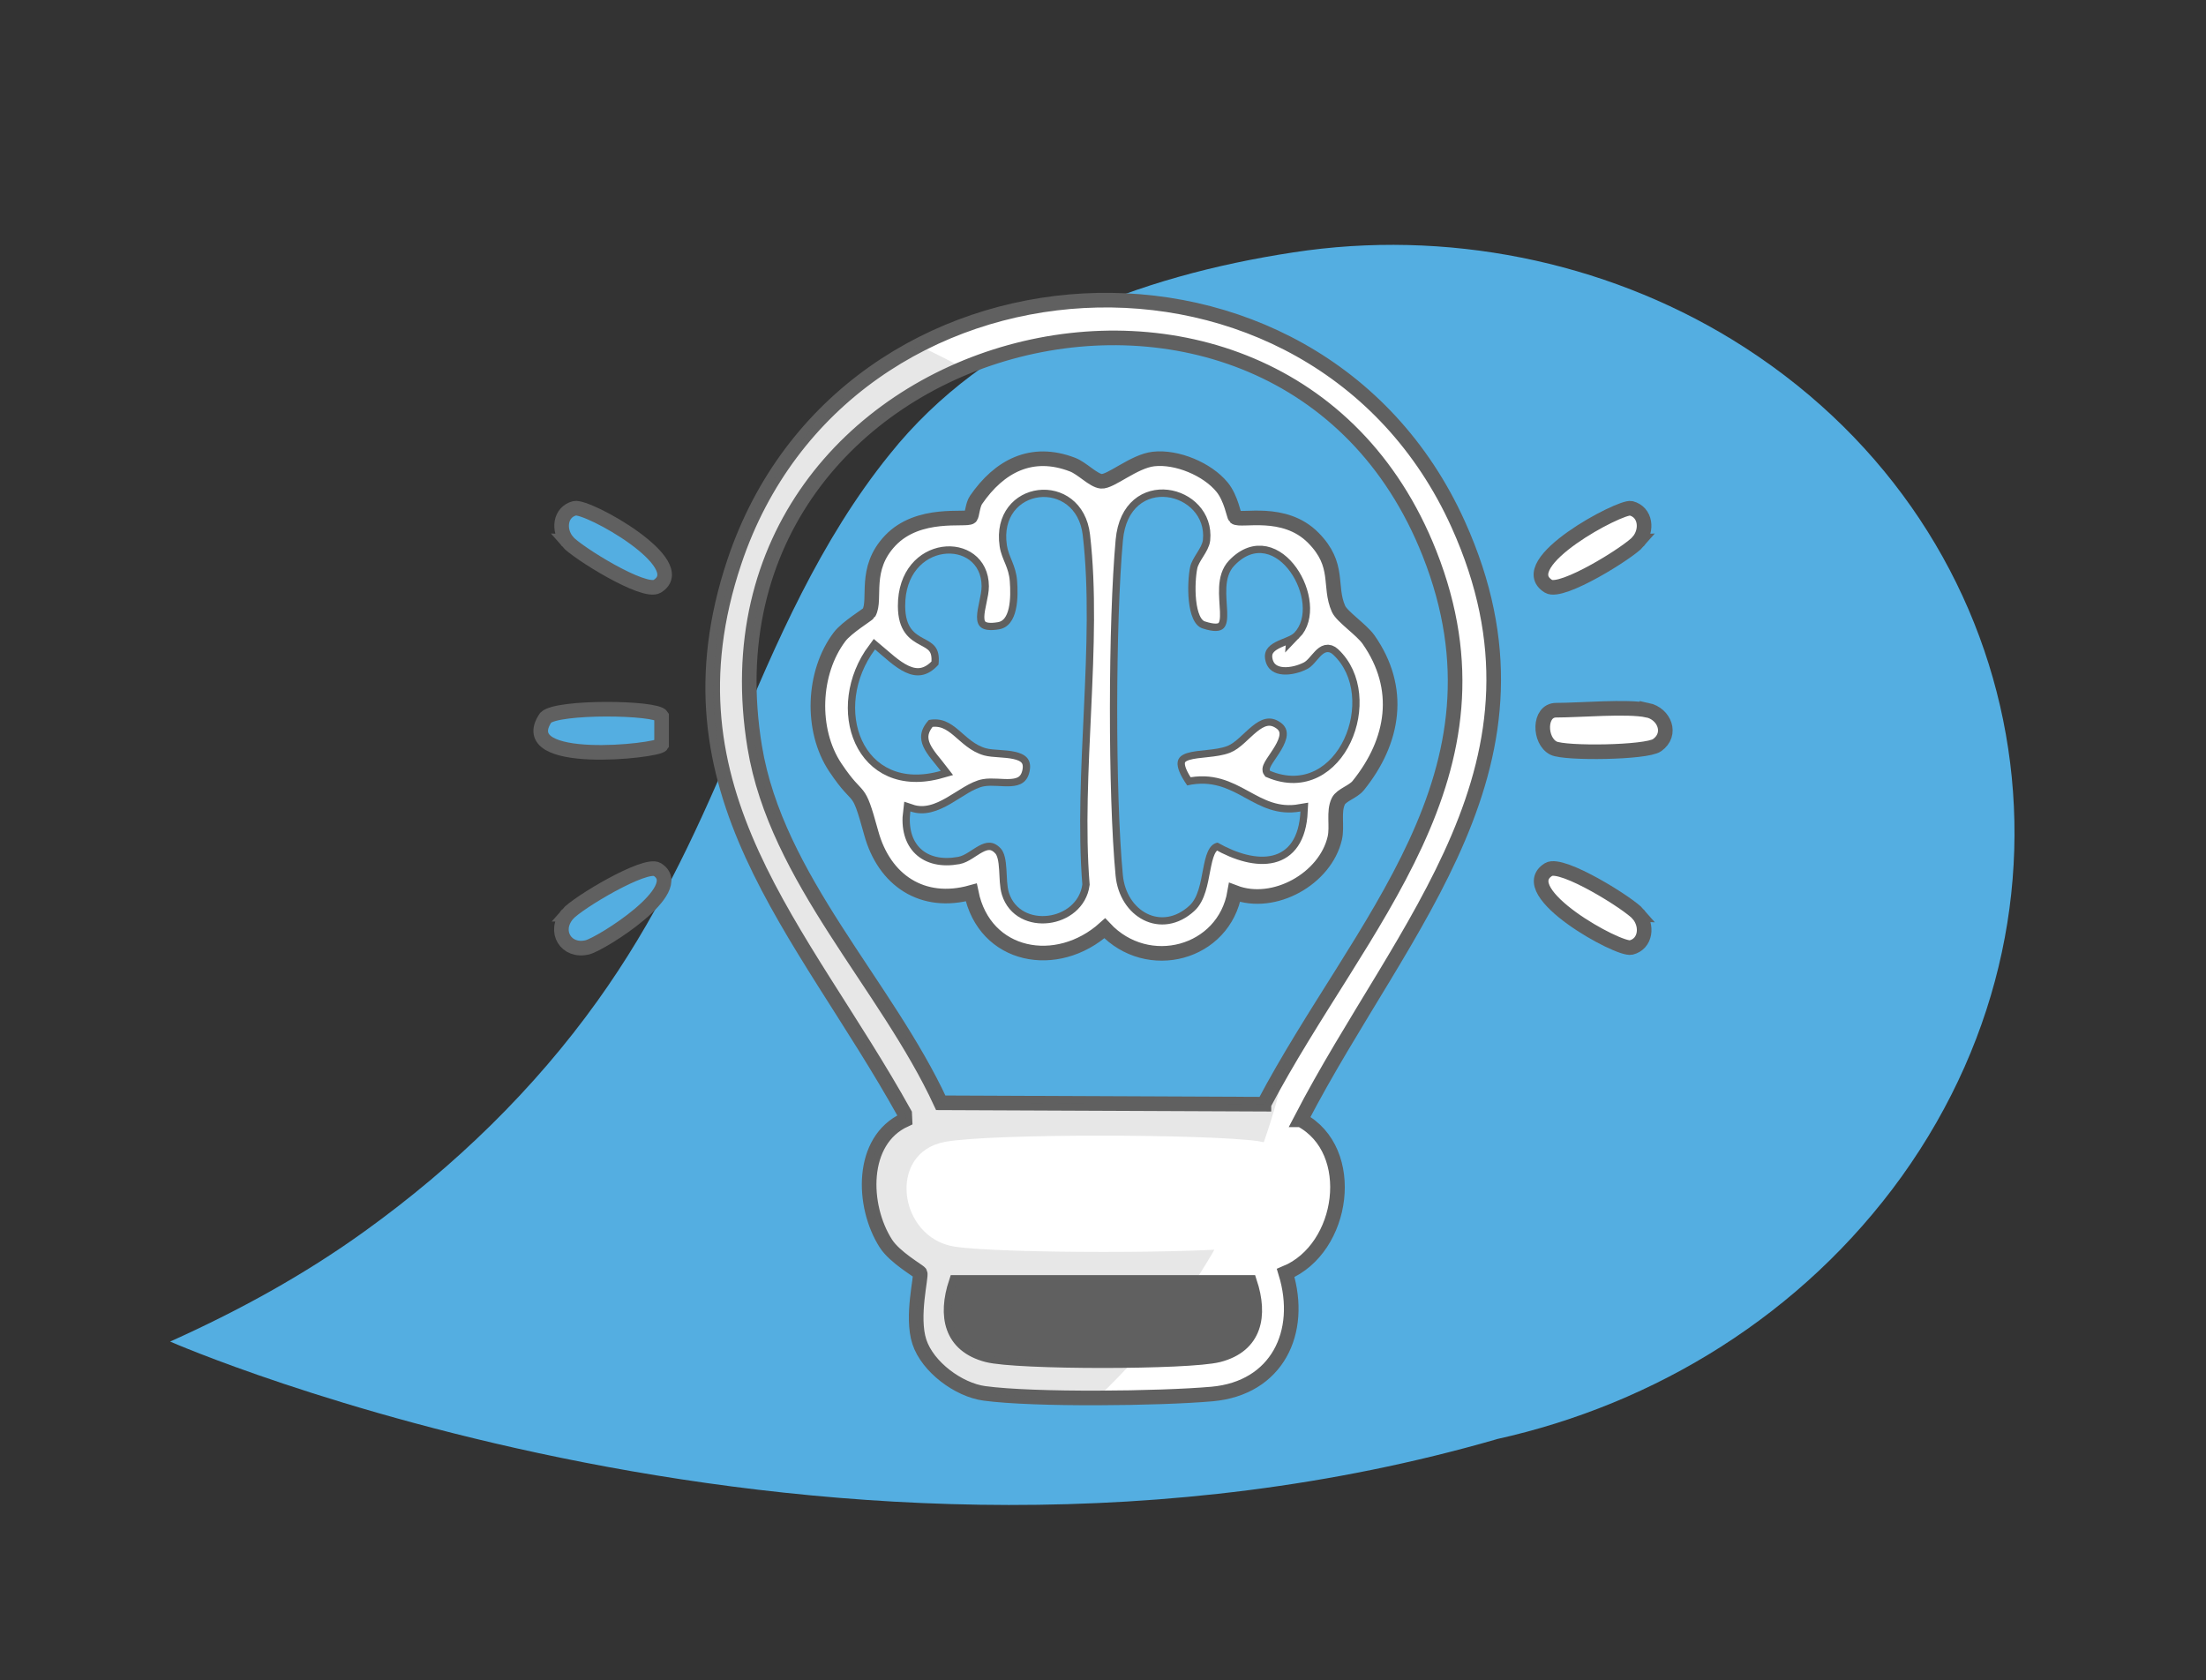
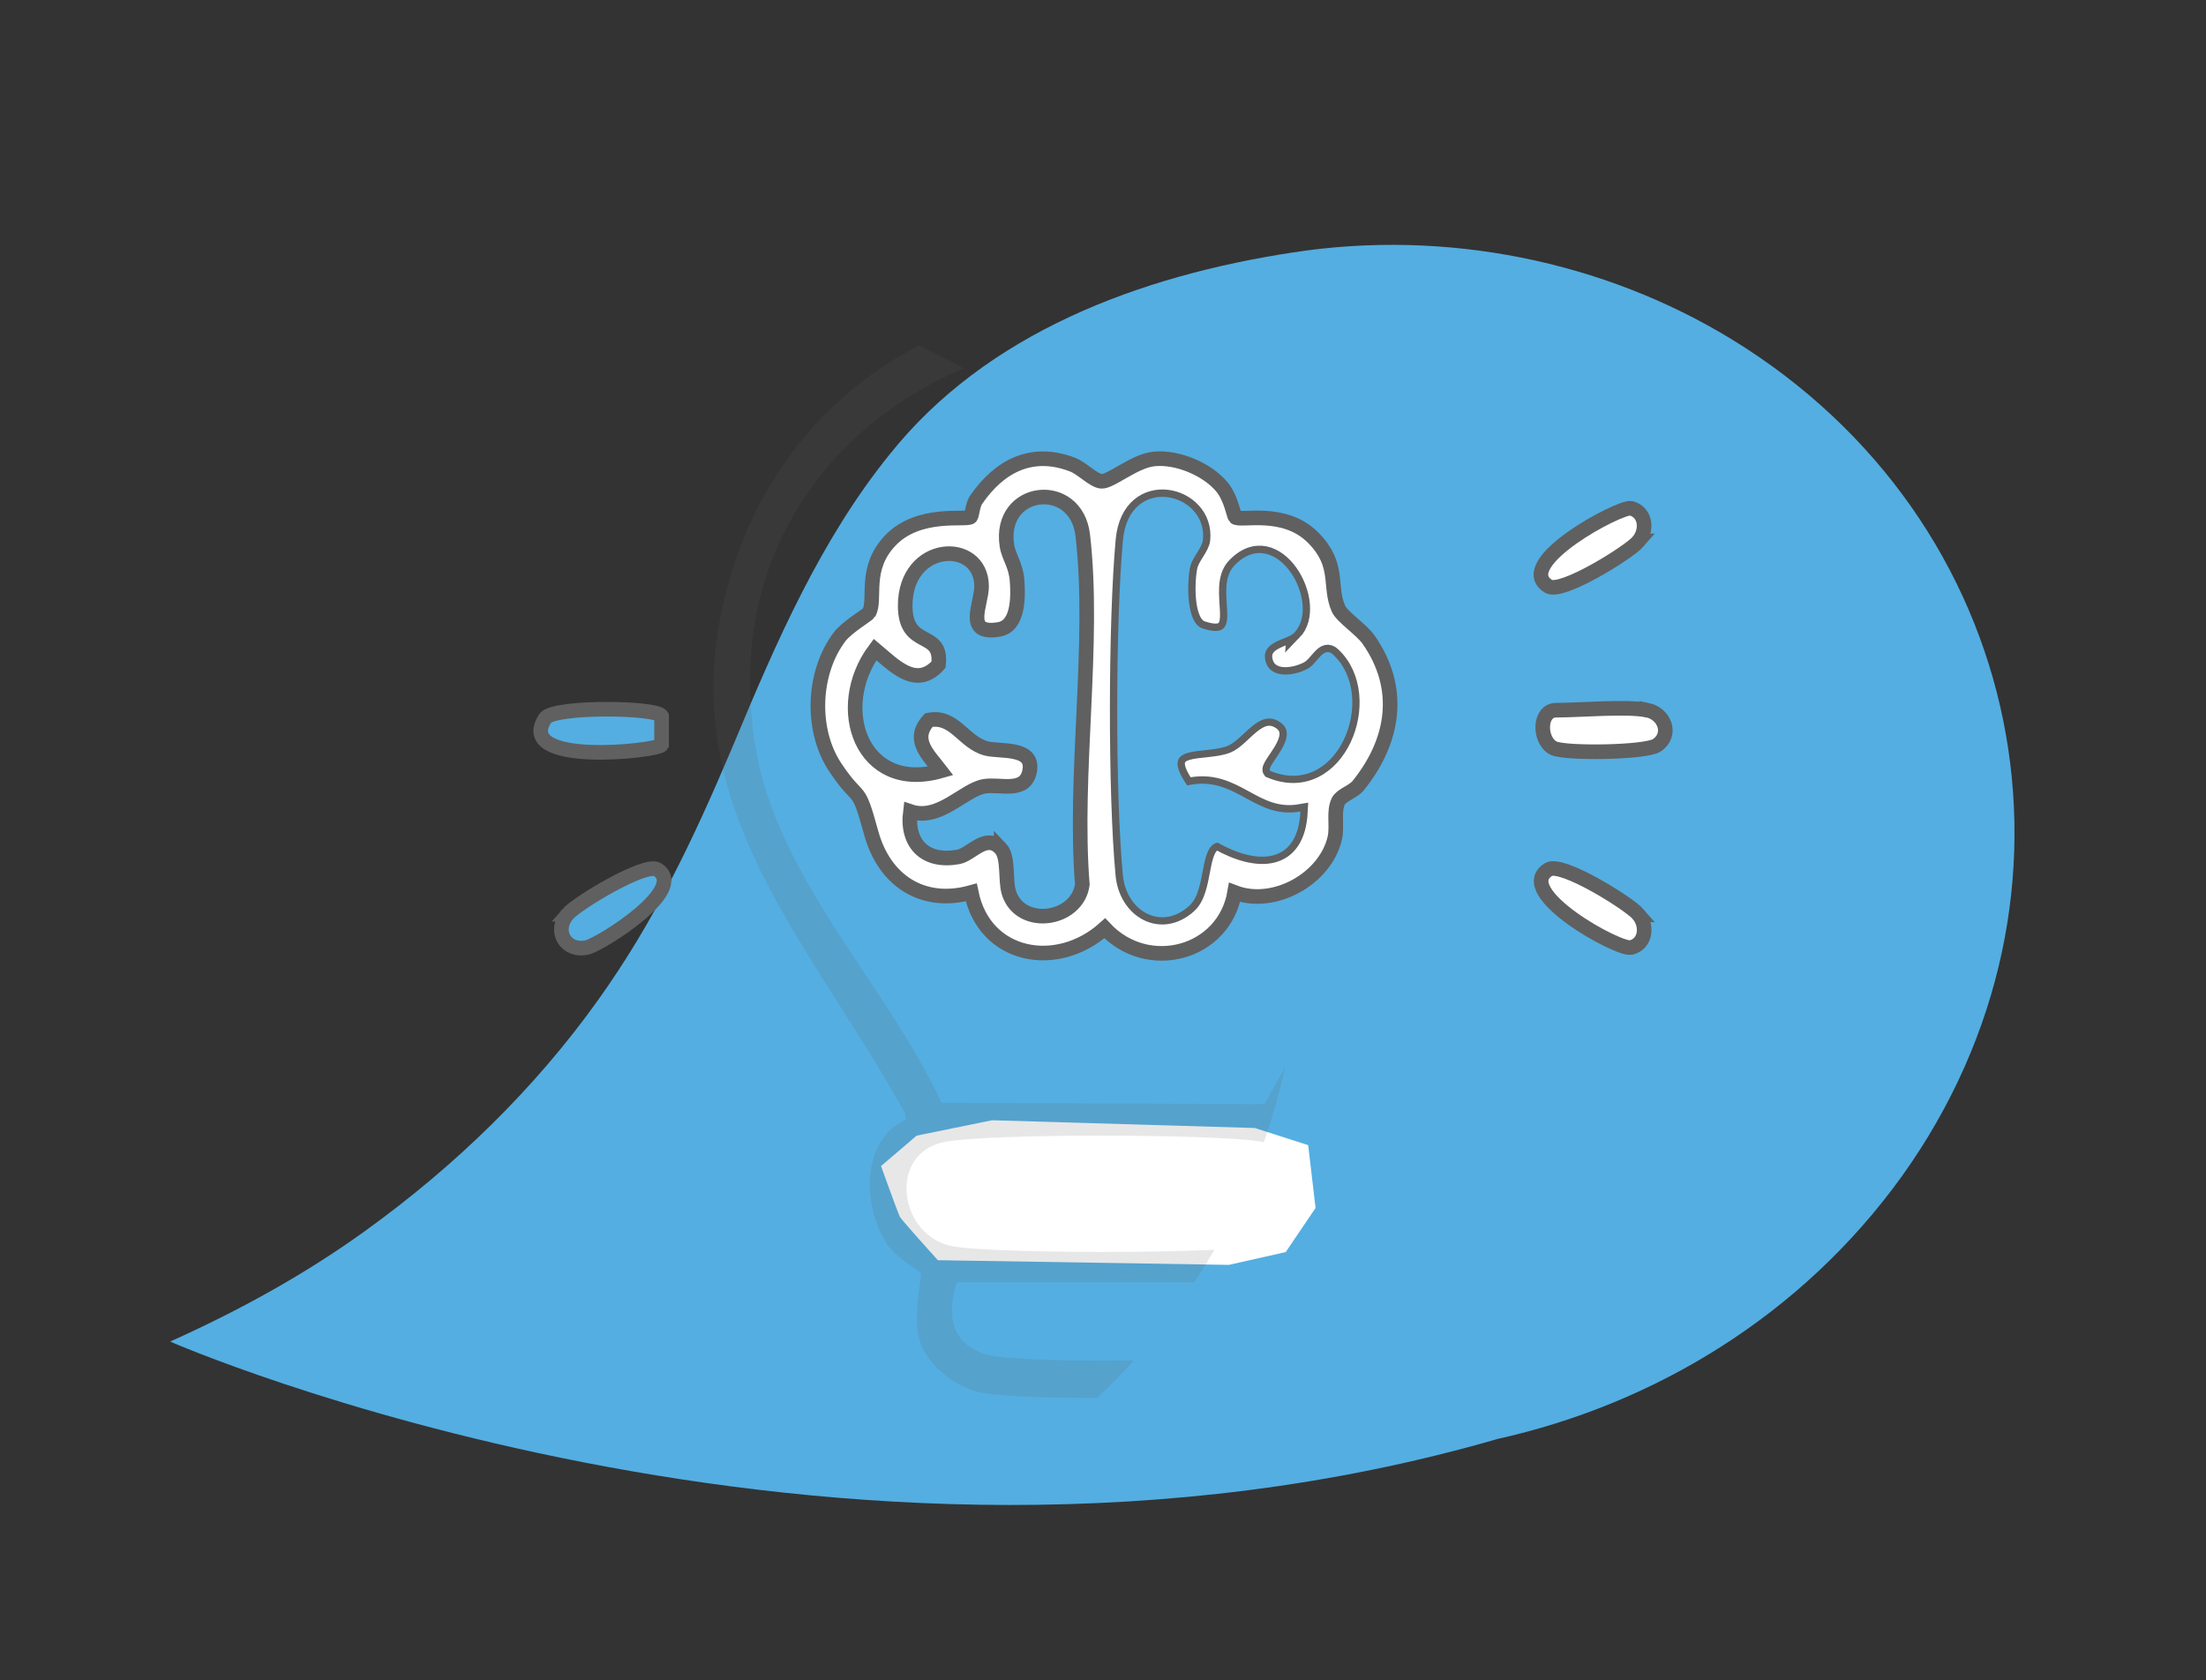
<svg xmlns="http://www.w3.org/2000/svg" id="Capa_1" viewBox="0 0 302 230">
  <rect x="0" y="0" width="302" height="230" fill="#333333" stroke="none" />
  <defs>
    <style>.cls-1,.cls-2{stroke-width:2px;}.cls-1,.cls-2,.cls-3{stroke:#606060;stroke-miterlimit:10;}.cls-1,.cls-4{fill:#54aee1;}.cls-2,.cls-5{fill:#fff;}.cls-6{opacity:.15;}.cls-6,.cls-3{fill:#606060;}.cls-7{fill:none;}.cls-8{clip-path:url(#clippath);}</style>
    <clipPath id="clippath">
      <path class="cls-7" d="M178.18,153.31c7.86,4.19,5.98,17.63-2.07,20.97,2.49,8.14-1.19,15.78-10.09,16.57-7.11.63-24.33.84-31.17-.09-3.53-.48-7.76-3.61-8.89-7.06s.33-9.01.1-9.42c-.16-.27-3.45-2.11-4.68-4.03-3.31-5.16-3.53-14.12,2.61-16.94l-.04-.84c-14.02-25.25-33.84-44.1-23.32-75.54,15.06-45.02,79.48-48.62,99.1-5.14,14.77,32.74-7.55,54.51-21.56,81.52ZM173.13,151.16c13.13-24.86,34.66-45.08,22.66-75.41-20.52-51.9-101.73-30.41-92.37,26.51,2.96,18.02,17.99,32.54,25.47,48.72l44.24.19ZM129.41,156.32c-8.02,1.44-6.43,13.16,1.27,14.35,6.31.97,34.51.97,40.82,0,7.82-1.21,9.44-13.22.67-14.45-6.81-.95-36.28-1.06-42.76.1ZM171.2,175.57h-40.21c-1.49,4.54-.73,8.63,4.29,9.93,4.08,1.05,27.59,1.04,31.64,0,5.03-1.29,5.77-5.42,4.29-9.93Z" />
    </clipPath>
  </defs>
  <path class="cls-4" d="M204.89,197.04c-91.07,26.29-181.6-13.37-181.6-13.37,9.41-4.23,18.4-9.16,26.67-15.13,12.35-8.89,23.21-19.46,31.84-31.52,7.8-10.88,13.13-22.17,18.23-34.18.18-.42.36-.89.54-1.28,5.63-13.5,11.75-27.64,21.22-39.35,13.25-16.6,34.12-24.43,55.22-27.65,20.93-3.23,42.51,1.17,60.07,11.9,40.41,24.74,50.9,76.05,23.27,114.6-13.61,18.9-33.7,31.16-55.46,35.97Z" />
-   <path class="cls-2" d="M178.08,153.31c7.86,4.19,5.98,17.63-2.07,20.97,2.49,8.14-1.19,15.78-10.09,16.57-7.11.63-24.33.84-31.17-.09-3.53-.48-7.76-3.61-8.89-7.06s.33-9.01.1-9.42c-.16-.27-3.45-2.11-4.68-4.03-3.31-5.16-3.53-14.12,2.61-16.94l-.04-.84c-14.02-25.25-33.84-44.1-23.32-75.54,15.06-45.02,79.48-48.62,99.1-5.14,14.77,32.74-7.55,54.51-21.56,81.52ZM173.03,151.16c13.13-24.86,34.66-45.08,22.66-75.41-20.52-51.9-101.73-30.41-92.37,26.51,2.96,18.02,17.99,32.54,25.47,48.72l44.24.19ZM129.31,156.32c-8.02,1.44-6.43,13.16,1.27,14.35,6.31.97,34.51.97,40.82,0,7.82-1.21,9.44-13.22.67-14.45-6.81-.95-36.28-1.06-42.76.1ZM171.09,175.57h-40.21c-1.49,4.54-.73,8.63,4.29,9.93,4.08,1.05,27.59,1.04,31.64,0,5.03-1.29,5.77-5.42,4.29-9.93Z" />
  <path class="cls-1" d="M90.57,98.02v3.96c-.52.85-20.45,3.04-15.86-3.73,1.59-1.58,15.14-1.42,15.86-.23Z" />
  <path class="cls-2" d="M225.52,97.22c2.33.49,3.47,3.29,1.33,4.8-1.47,1.04-12.58,1.18-14.16.41-2.02-.99-2.07-5.2.35-5.2,3.29,0,9.72-.58,12.48,0Z" />
-   <path class="cls-1" d="M77.7,74.15c-1.34-1.56-1.04-4.06.97-4.56,1.71-.43,16.24,7.63,11.3,10.68-1.8,1.11-11.06-4.7-12.28-6.12Z" />
  <path class="cls-1" d="M77.7,125.16c1.29-1.51,10.65-7.13,12.28-6.12,4.33,2.69-7.71,10.19-9.55,10.65-2.91.73-4.74-2.18-2.73-4.53Z" />
  <path class="cls-2" d="M224.27,125.16c1.34,1.56,1.04,4.06-.97,4.56-1.71.43-16.24-7.63-11.3-10.68,1.8-1.11,11.06,4.7,12.28,6.12Z" />
  <path class="cls-2" d="M224.27,74.15c-1.22,1.42-10.48,7.23-12.28,6.12-5.05-3.12,9.88-11.04,11.3-10.68,2.01.51,2.31,3,.97,4.56Z" />
-   <path class="cls-5" d="M129.31,156.32c6.48-1.16,35.95-1.06,42.76-.1,8.76,1.23,7.14,13.25-.67,14.45-6.31.97-34.51.97-40.82,0-7.69-1.19-9.29-12.91-1.27-14.35Z" />
-   <path class="cls-3" d="M171.09,175.57c1.48,4.51.75,8.63-4.29,9.93-4.04,1.04-27.55,1.05-31.64,0-5.02-1.29-5.77-5.39-4.29-9.93h40.21Z" />
  <path class="cls-2" d="M169.09,70.8c.72.63,6.71-1.21,10.7,2.83,3.71,3.75,2.06,6.57,3.45,9.72.48,1.08,3.14,2.84,4.11,4.21,4.68,6.68,3.51,13.89-1.41,19.99-.7.87-2.3,1.29-2.72,2.14-.71,1.45-.11,3.42-.49,5.06-1.29,5.57-8.32,9.49-13.71,7.43-1.45,8.41-11.89,11.21-17.78,4.91-6.52,5.86-16.46,4.05-18.28-4.91-6.68,1.86-11.91-1.65-13.69-8.14-1.93-7.04-1.48-3.83-4.91-8.96s-3.11-13.03.58-17.9c.98-1.3,3.88-3.04,4.01-3.27,1.06-1.87-.79-6,2.93-9.91,3.89-4.09,10.39-2.71,10.99-3.23.21-.18.27-1.64.75-2.33,3.19-4.64,7.63-6.98,13.21-4.83,1.33.51,2.83,2.17,3.93,2.28,1.27.12,4.47-2.75,7.16-3.05,3.17-.36,7.37,1.38,9.39,3.86,1.24,1.52,1.62,3.96,1.79,4.11ZM136.95,116.11c1.19,1.24.62,4.36,1.17,6.11,1.56,4.94,9.37,3.86,10.05-1.12-1.21-15.09,1.77-33.07.06-47.81-.9-7.78-11.56-6.55-10.39,1.36.24,1.62,1.24,2.65,1.4,4.87s.2,6.2-2.48,6.65c-4.85.81-2.37-3.43-2.38-5.91-.03-6.53-10.5-6.12-10.46,2.73.03,5.95,5.14,3.17,4.56,8.01-3.06,3.43-6.1.08-8.69-2.08-5.93,7.95-1.84,19.71,9,16.63-1.66-2.18-4.12-4.26-1.63-6.97,3.52-.68,4.7,3.02,7.84,3.88,1.86.51,6.65-.29,5.95,3.15-.64,3.09-4.09,1.65-6.24,2.05-2.81.51-6.14,4.78-10.08,3.44-.57,4.45,2.08,7.04,6.55,6.22,1.84-.34,3.76-3.29,5.77-1.2ZM177.16,86.65c3.88-3.97-2.48-15.2-8.18-9.23-3.05,3.2,1.92,10.66-4.36,8.6-2.3-.75-2.11-6.43-1.69-8.41.28-1.32,1.63-2.57,1.75-3.72.67-6.51-10.11-9.09-10.95.07-1.02,11.23-1.07,34.65-.01,45.84.47,4.93,5.26,7.72,9.12,4.17,2.36-2.17,1.32-8.16,3.85-8.62,5.34,3.04,10.98,3.1,11.34-4.26-6.44,1.12-8.82-5.08-15.5-3.57-4.08-5.88,2.28-4.15,5.5-5.4,2.24-.86,4.37-5.27,7.27-3.22,2.75,1.94-1.99,5.86-1.43,6.62,9.32,3.92,14.82-10.16,8.63-15.91-1.35-1.25-2.14,1.24-3.52,1.96-1.88.98-5.11,1.41-5.73-1.08-.68-2.72,2.98-2.89,3.91-3.85Z" />
  <path class="cls-4" d="M177.16,86.65c-.93.96-4.6,1.14-3.91,3.85.63,2.49,3.85,2.06,5.73,1.08,1.37-.71,2.17-3.21,3.52-1.96,6.2,5.75.69,19.83-8.63,15.91-.56-.77,4.18-4.68,1.43-6.62-2.9-2.05-5.04,2.35-7.27,3.22-3.22,1.25-9.58-.48-5.5,5.4,6.68-1.51,9.06,4.69,15.5,3.57-.37,7.35-6.01,7.29-11.34,4.26-2.54.46-1.49,6.45-3.85,8.62-3.85,3.55-8.65.76-9.12-4.17-1.06-11.19-1.01-34.61.01-45.84.83-9.16,11.62-6.58,10.95-.07-.12,1.15-1.46,2.4-1.75,3.72-.42,1.98-.61,7.66,1.69,8.41,6.27,2.06,1.3-5.4,4.36-8.6,5.7-5.97,12.06,5.25,8.18,9.23Z" />
-   <path class="cls-4" d="M136.95,116.11c-2.01-2.09-3.92.86-5.77,1.2-4.47.82-7.12-1.77-6.55-6.22,3.94,1.34,7.28-2.93,10.08-3.44,2.15-.39,5.61,1.04,6.24-2.05.71-3.44-4.08-2.65-5.95-3.15-3.15-.85-4.32-4.56-7.84-3.88-2.49,2.7-.03,4.79,1.63,6.97-10.85,3.08-14.93-8.68-9-16.63,2.59,2.16,5.63,5.51,8.69,2.08.58-4.83-4.53-2.06-4.56-8.01-.04-8.85,10.43-9.26,10.46-2.73.01,2.47-2.47,6.72,2.38,5.91,2.68-.45,2.64-4.52,2.48-6.65s-1.16-3.25-1.4-4.87c-1.18-7.91,9.48-9.13,10.39-1.36,1.71,14.74-1.27,32.72-.06,47.81-.68,4.98-8.48,6.06-10.05,1.12-.55-1.75.02-4.87-1.17-6.11Z" />
  <path class="cls-5" d="M125.47,155.48l10.34-2.11,35.96,1.06,7.32,2.35,1.01,8.6-4.09,6.04-7.79,1.75-39.83-.64s-4.98-5.49-5.23-6-2.55-6.89-2.55-6.89l4.85-4.14Z" />
  <g class="cls-8">
    <ellipse class="cls-6" cx="87.42" cy="127.57" rx="90.51" ry="88.58" />
  </g>
</svg>